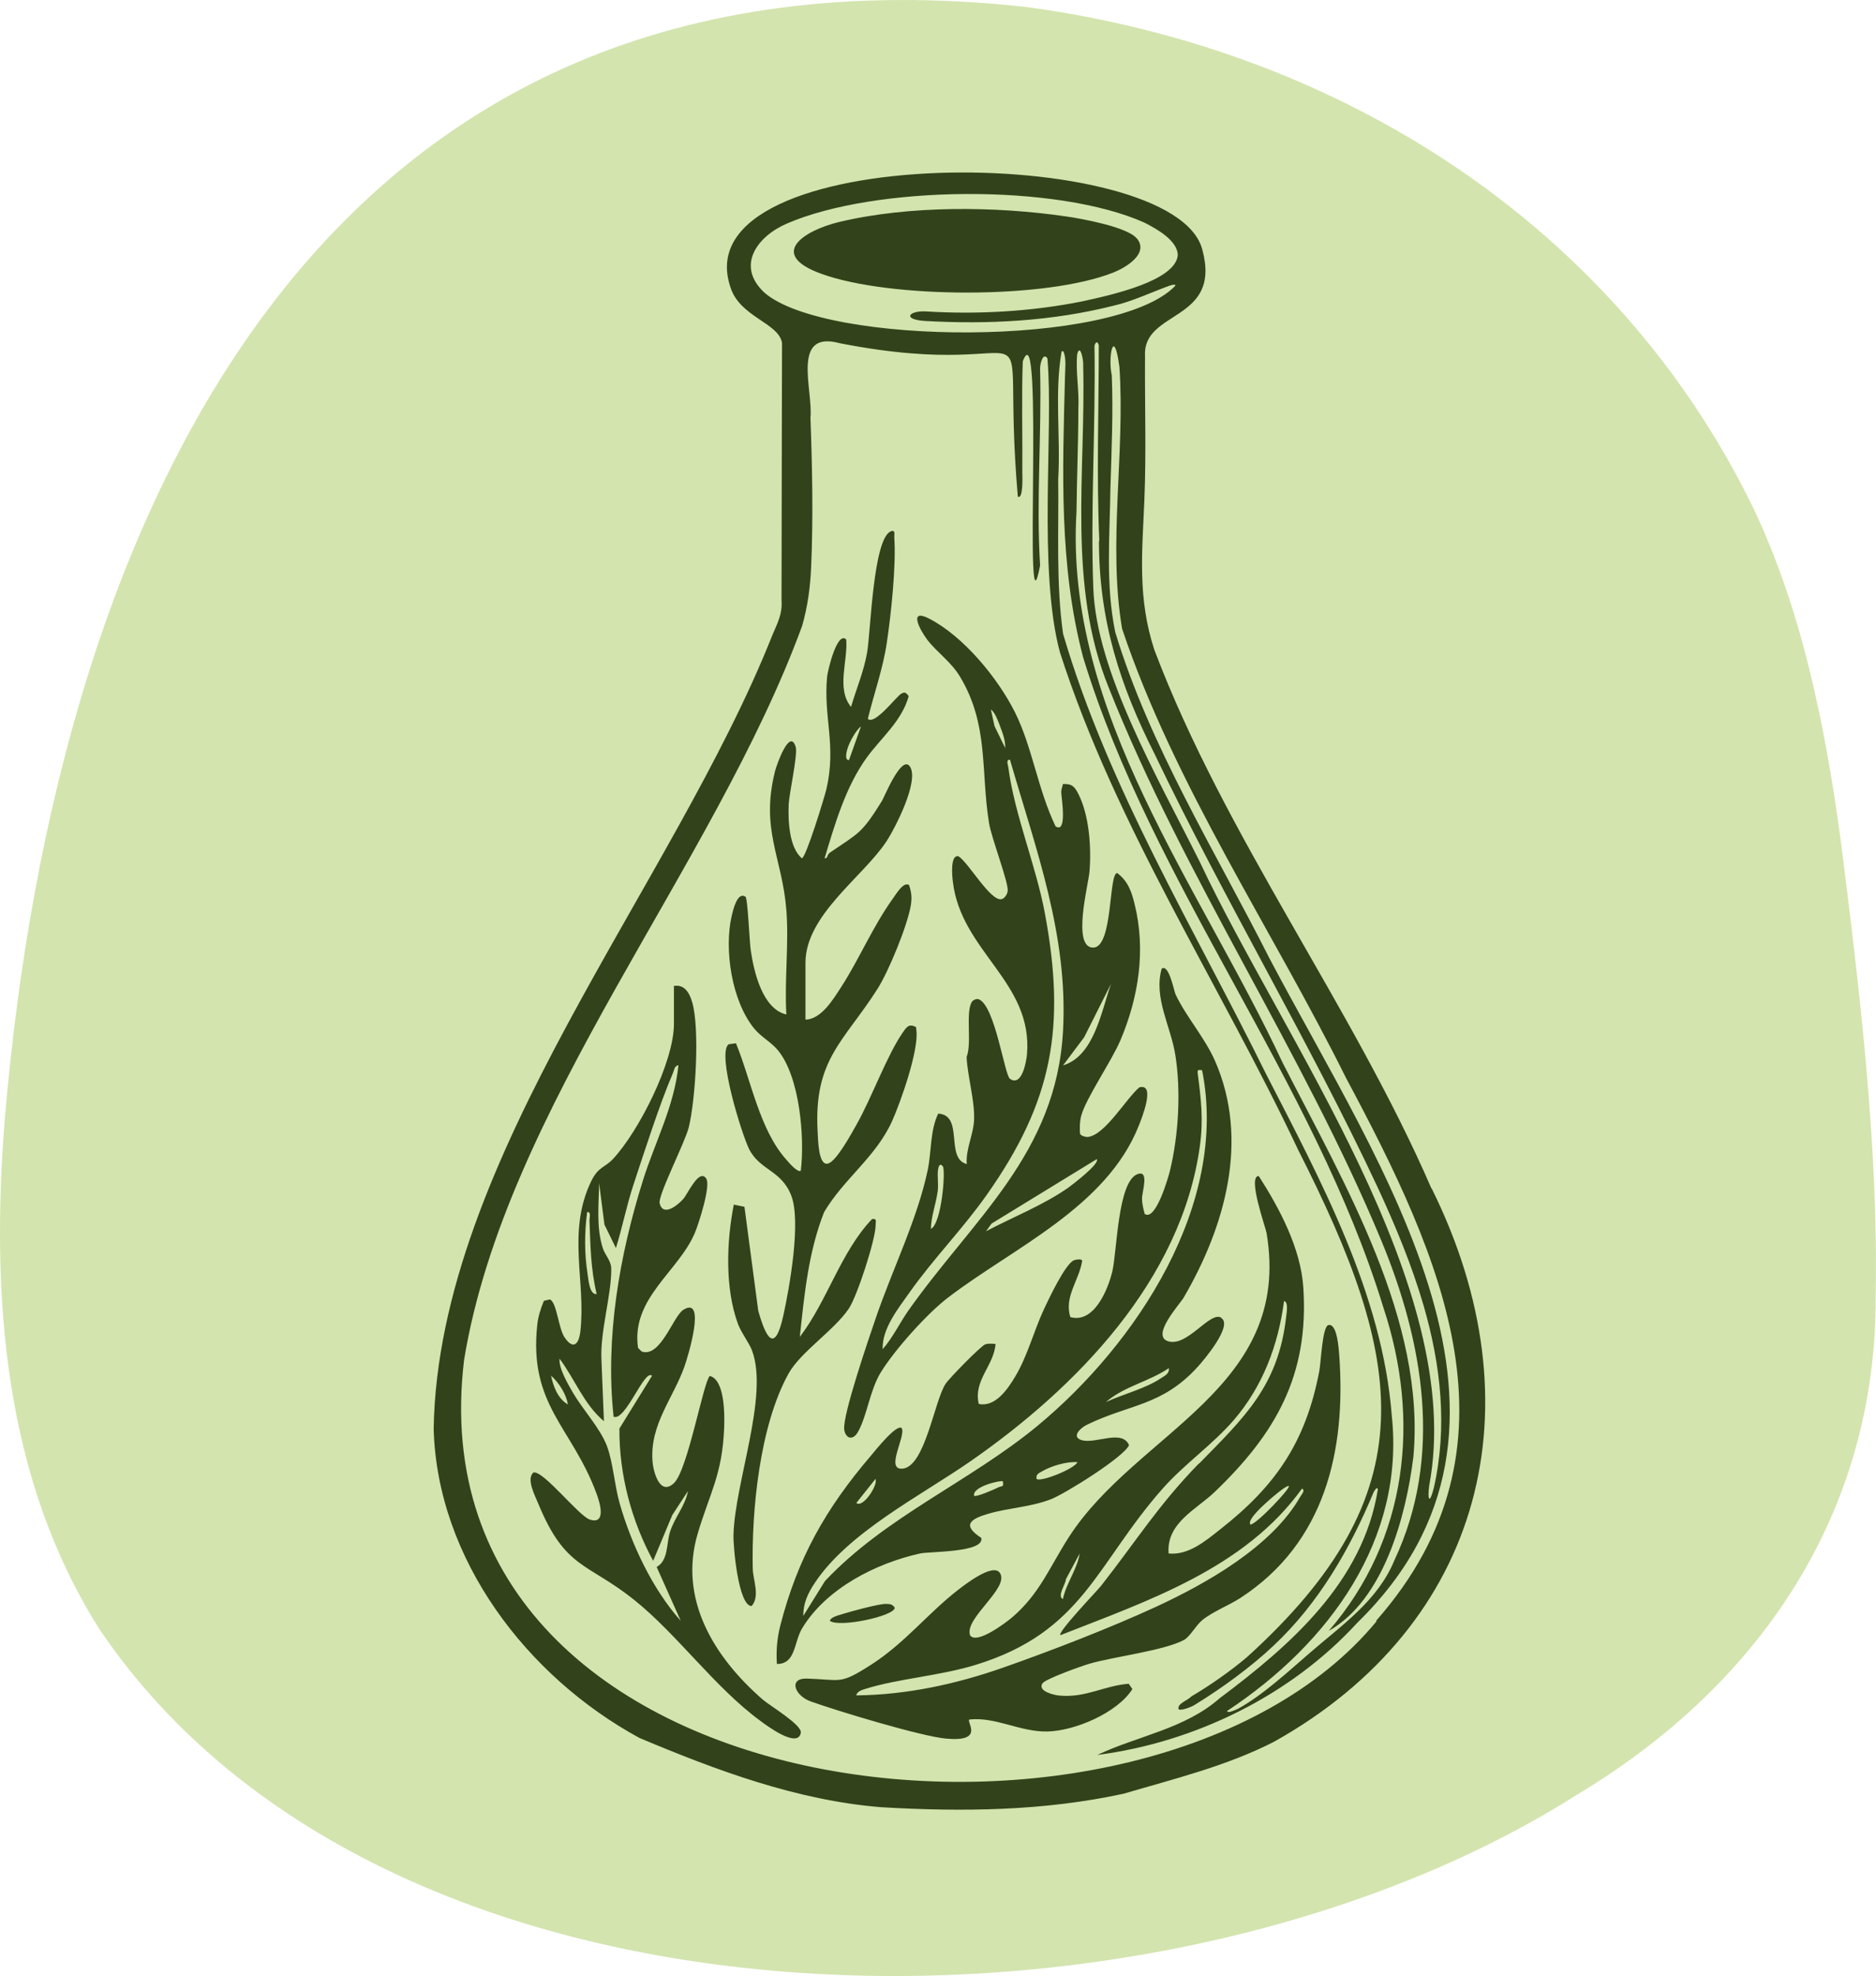
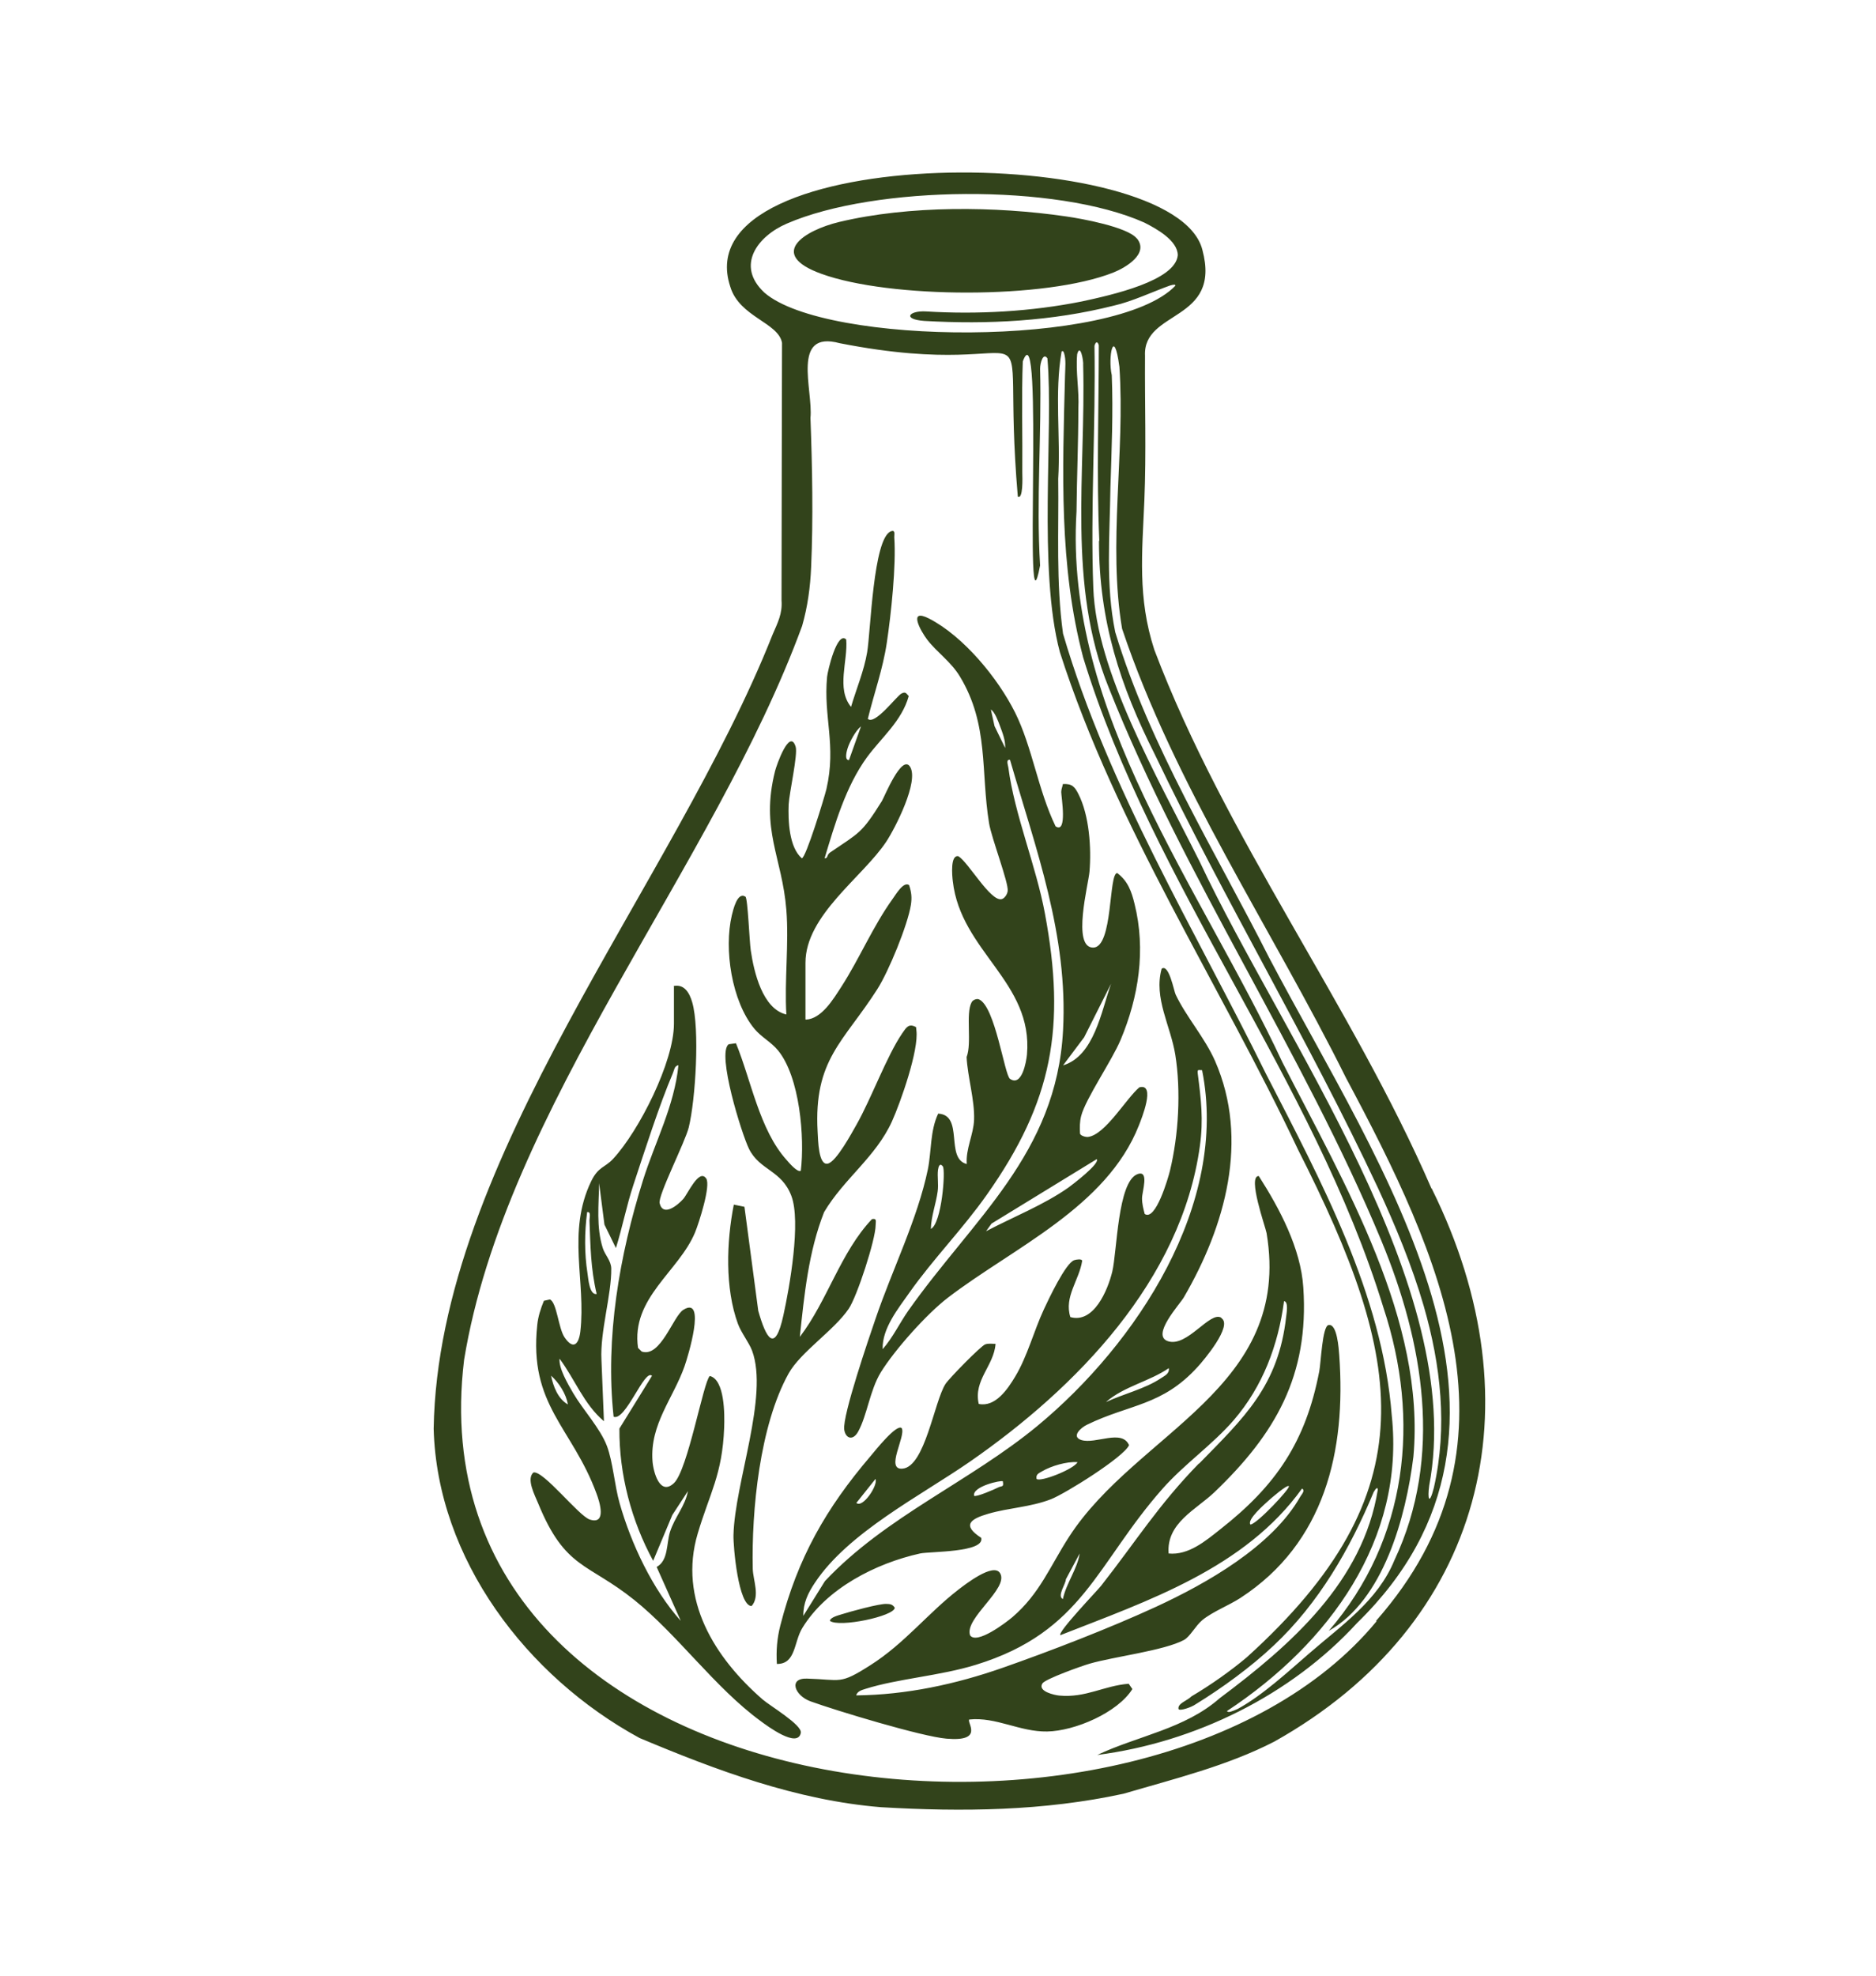
<svg xmlns="http://www.w3.org/2000/svg" id="Layer_2" data-name="Layer 2" viewBox="0 0 112.82 118.76">
  <defs>
    <style> .cls-1 { fill: #d3e4ae; } .cls-2 { fill: #32431b; } </style>
  </defs>
  <g id="Layer_2-2" data-name="Layer 2">
    <g>
-       <path class="cls-1" d="M61.93.45c18.94,2.61,35.22,13.24,43.42,29.9,2.93,6.07,4.37,12.98,5.34,20.1,1.14,8.98,2.28,18.45,2.11,27.47.05,13.05-6.99,23.37-17.93,29.94-25.26,16.04-71.55,15.75-88.89-9.93C.21,88.81-.56,77.88.29,67.24,3.4,30.73,19.33-4.24,61.72.42l.21.03Z" />
      <path class="cls-2" d="M86.09,71.45c-4.78-11.02-12.4-21.11-16.67-32.39-1.02-3.12-.73-5.86-.6-8.97.12-2.91.02-5.8.04-8.7-.14-2.78,4.62-2.02,3.45-6.37-1.63-6.48-31.32-6.59-28.39,2.22.55,1.82,2.9,2.15,3.11,3.37,0,1.95-.03,11.58-.03,15.48.06.8-.23,1.34-.54,2.06-5.97,15.07-20.11,31.45-20.38,47.73.21,7.85,5.61,14.91,12.38,18.59,4.64,1.95,9.46,3.75,14.52,4.16,4.91.29,9.79.23,14.59-.81,3.06-.9,6.22-1.67,9.06-3.13,12.61-7.06,15.92-20.21,9.49-33.21v-.03ZM45.95,17.57c-1.71-1.61-.4-3.37,1.37-4.13,5.3-2.3,16.22-2.42,21.5-.06.75.38,2,1.08,2.01,1.96-.14,1.54-3.96,2.39-5.77,2.78-3.05.61-6.27.79-9.37.6-1.02-.06-1.45.47-.11.57,3.83.22,7.69.02,11.41-.92,1.08-.24,2.39-.86,3.38-1.21.24-.07.34-.06.31.02-3.57,3.72-21.03,3.61-24.71.41l-.02-.02ZM66.09,32.51c0,4.83,1.28,8.72,3.35,12.82,4.21,8.81,9.27,17.2,13.41,26.04,1.07,2.31,2.06,4.69,2.77,7.13,1.03,3.57,1.44,7.26.61,10.93-.28,1.09-.39.67-.28-.13,2.25-11.92-8.8-26.84-13.8-37.5-2.63-5.26-6.21-11.42-6.4-16.44-.18-4.7.15-9.81.07-14.57.04-.15.09-.22.15-.21.07.03.08.09.11.17,0,3.84-.14,7.86.03,11.73v.03ZM63.84,21.14c.05-.07.11-.04.15.08.13.41.07.89.06,1.33-.15,5.8-.37,11.43,1.09,16.97,4.21,13.76,13.84,25.32,18.06,39.09,2.23,6.73,1.47,13.91-3.29,19.42,3.29-1.85,4.64-6.84,5.09-10.47.74-8.19-4.11-16.34-7.87-23.69-4.94-10.58-13.14-21-12.39-33.13.02-2.04.11-4.11.11-6.17.06-1.1-.17-2.21-.07-3.28.19-.7.39.43.36.64.17,6.49-.97,13.24,1.54,19.41,4.55,11.47,11.66,21.84,16.39,33.23,2.53,6.11,3.73,12.97.79,19.21-1,2.45-3.2,3.93-5.13,5.61-1.23,1.06-2.79,2.51-4.29,3.33-.32.14-.59.26-.65.13,6.17-4.07,10.7-10.33,9.91-17.75-.56-7.31-4.27-14.14-7.57-20.56-4.26-8.64-9.48-17.17-12.2-26.45-.43-3.07-.25-6.2-.29-9.31.15-2.52-.23-5.17.2-7.63h0ZM82.78,97.46c-13.69,16.59-58.23,12.06-54.87-15.72,2.49-15.18,15.02-29.63,20.33-44.12.33-1.15.49-2.33.54-3.52.13-2.93.07-6-.04-8.98.17-1.67-1.19-5.29,1.76-4.49,13.26,2.6,9.59-3.89,10.71,9.22.32.19.28-1.11.27-1.46.02-1.94-.05-4.73.03-6.67,1.3-3.47,0,17.72,1.04,12.27-.24-3.93.1-7.89,0-11.82,0-.37.19-1,.44-.63.38,4.29-.58,12.7.75,17.66,3.39,10.55,9.62,19.93,14.32,29.9,6.44,12.69,7.88,20.61-3.08,30.52-.96.81-2.16,1.66-3.33,2.35-.23.25-.87.43-.77.77.08.11.75-.1,1.03-.3,1.55-.95,3.33-2.24,4.69-3.53,2.71-2.54,4.59-5.81,6.01-9.22.14-.25.24-.31.25-.15-.89,5.54-5.23,9.34-9.51,12.54-2.1,1.85-4.93,2.26-7.36,3.41,5.85-.75,11.64-3.58,15.63-7.94,12.24-11.93,1.45-27.19-5.29-39.97-3.24-6.41-7.18-12.71-9.26-19.58-.59-2.86-.33-5.74-.29-8.7.07-2.26.17-4.51.08-6.75-.24-1.05.12-3.02.46-.5.35,5.2-.7,10.64.16,15.74,3.17,9.45,9.03,18.07,13.46,26.99,5.75,10.76,11.03,22.16,1.84,32.62l-.02.02ZM70.28,93.38c1.19.12,2.23-.76,3.1-1.45,3.37-2.64,5.15-5.28,5.96-9.51.1-.51.18-2.69.55-2.77.53-.12.62,1.45.65,1.81.42,5.77-.87,11.29-5.94,14.59-.71.46-1.66.82-2.29,1.33-.42.35-.74,1-1.11,1.2-1.2.64-4.21,1-5.66,1.42-.46.13-2.68.92-2.85,1.19-.31.49.77.71,1.01.73,1.6.15,2.67-.59,4.18-.71l.22.32c-.9,1.43-3.47,2.52-5.12,2.55s-3.08-.89-4.69-.72c-.17.16.93,1.35-1.37,1.15-1.47-.12-6.62-1.68-8.17-2.24-.97-.35-1.35-1.41-.22-1.37,2.08.06,1.94.39,3.82-.81,2.06-1.31,3.44-3.11,5.29-4.54.38-.29,2.1-1.64,2.5-.99.57.91-2.17,2.72-1.8,3.74.4.57,2.15-.76,2.54-1.09,1.66-1.42,2.28-3.09,3.41-4.83,4.08-6.32,13.45-8.91,11.88-18.26-.06-.35-1.17-3.44-.47-3.43,1.25,1.95,2.53,4.35,2.68,6.71.35,5.28-1.68,8.79-5.35,12.3-1.09,1.04-2.9,1.85-2.75,3.68ZM72.11,87.98c2.7-2.76,4.78-4.67,5.24-8.85.02-.19.15-.88-.13-.92-.35,2.65-1.28,5.13-3.03,7.16-1.26,1.46-2.97,2.64-4.27,4.11-4,4.52-4.77,8.6-11.23,10.59-2.17.67-4.69.83-6.65,1.45-.22.07-.48.14-.55.39,3.01-.03,5.98-.67,8.81-1.66s6.43-2.38,9.21-3.66c3.05-1.41,6.99-3.63,8.69-6.63.07-.13.32-.37.1-.48-3.44,4.79-9.26,6.74-14.53,8.81-.2-.16,2.26-2.72,2.45-2.97,2.09-2.66,3.44-4.85,5.88-7.35ZM77.51,89.33c-.11-.1-1.08.74-1.22.87-.23.21-1.32,1.15-1.09,1.44.38-.02,2.43-2.2,2.31-2.31ZM63.92,96.12c.2-.95.87-1.81,1.01-2.74l-.83,1.55c0,.28-.55,1.01-.18,1.19ZM63.93,47.13c.54-.03.7.16.92.59.66,1.29.79,3.26.67,4.68-.06.74-1.07,4.56.22,4.56,1.21,0,.92-4.49,1.45-4.48.64.48.86,1.11,1.04,1.85.69,2.77.25,5.59-.84,8.18-.52,1.24-2.1,3.53-2.37,4.57-.09.35-.09.7-.07,1.06.04.14.36.22.49.2,1.04-.14,2.29-2.32,3.08-2.98,1.01-.27.12,1.91-.03,2.29-1.94,4.92-7.56,7.35-11.48,10.35-1.27.97-3.2,3.13-4.04,4.49-.66,1.08-.82,2.58-1.36,3.56-.31.57-.76.43-.84-.12-.11-.85,1.49-5.51,1.88-6.65.99-2.92,2.53-6,3.15-8.99.22-1.08.13-2.32.62-3.35,1.57.08.4,2.7,1.72,3.03-.07-.91.41-1.78.44-2.67.04-1.17-.39-2.57-.45-3.76.33-.85-.07-2.61.3-3.29.07-.14.3-.24.44-.18.98.41,1.54,4.56,1.87,4.78.72.49.98-1.04,1.02-1.46.38-4.37-3.98-6.19-4.46-10.42-.04-.33-.16-1.61.34-1.5.6.37,1.91,2.7,2.58,2.58.19-.03.36-.3.38-.49.07-.48-.98-3.2-1.12-4.08-.51-3.12,0-5.91-1.75-8.81-.55-.91-1.37-1.44-1.97-2.22-.41-.54-1.17-1.92.11-1.27,2.08,1.07,4.15,3.59,5.18,5.66s1.37,4.64,2.43,6.83c.73.48.34-1.79.34-2.06,0-.17.07-.31.1-.48ZM60.45,44.96c.02-.47-.16-.91-.32-1.34-.1-.27-.3-.82-.54-.97l.22,1,.64,1.31ZM53.09,81.09c.61-.7,1-1.54,1.53-2.3,3.89-5.52,8.92-9.43,9.31-16.85.31-5.73-1.63-10.88-3.19-16.27-.26-.03-.12.31-.1.46.37,2.83,1.67,5.92,2.2,8.78,1.27,6.81.47,11.29-3.49,16.9-1.44,2.05-3.22,3.85-4.66,5.89-.69.98-1.63,2.14-1.61,3.37ZM63.93,64.04c1.88-.57,2.3-3.26,2.89-4.91l-1.62,3.22-1.27,1.69ZM65.95,69.68l-6.32,3.87-.33.46c1.61-.85,3.47-1.58,4.96-2.63.18-.13,1.94-1.46,1.69-1.71ZM56.7,70.11c-.18-.23-.26,0-.29.21-.05.4.04.86-.02,1.29-.1.75-.39,1.49-.41,2.26.65-.31.9-3.52.72-3.76ZM73.45,79.23c.71.45-1.07,2.55-1.43,2.94-2.14,2.35-4.08,2.22-6.65,3.47-.38.18-.96.72-.34.92.85.27,2.44-.68,2.87.31-.32.72-3.85,2.92-4.7,3.25-1.25.48-2.52.51-3.76.87-1.07.31-1.62.68-.43,1.45.22.89-3.08.81-3.68.94-2.66.59-5.63,2.1-7.08,4.48-.52.85-.38,2.17-1.53,2.16-.05-.8.01-1.54.21-2.32,1.04-4.05,2.74-7.03,5.43-10.18.23-.27,1.58-1.98,1.87-1.67.26.48-1.02,2.53.05,2.43,1.35-.12,1.9-4.03,2.58-5.09.22-.34,2.13-2.29,2.39-2.38.2-.07.42-.03.62-.03-.09,1.31-1.34,2.18-1.01,3.61,1,.21,1.74-.89,2.19-1.64.74-1.23,1.12-2.74,1.73-4.05.28-.6,1.3-2.77,1.82-2.95.11-.04.47-.1.48.04-.18,1.17-1.1,2.16-.71,3.38,1.41.4,2.25-1.62,2.52-2.73.29-1.2.32-5.4,1.51-5.86.74-.28.28,1.05.28,1.45,0,.33.08.63.16.94.66.46,1.42-2.19,1.52-2.6.52-2.15.67-4.79.32-6.97-.28-1.74-1.31-3.41-.82-5.17.44-.32.74,1.35.84,1.55.64,1.35,1.74,2.57,2.37,3.99,2.08,4.75.61,9.95-1.88,14.22-.23.4-1.99,2.29-.95,2.63,1.16.38,2.53-1.84,3.21-1.41ZM72.31,64.33c-.24,0-.31-.08-.28.2.2,1.56.35,2.76.13,4.35-1.11,8.08-7.44,14.55-13.83,18.98-2.96,2.05-7.33,4.26-9.33,7.29-.41.61-.7,1.22-.69,1.98l1.3-2.09c3.66-3.89,8.71-5.97,12.78-9.33,5.95-4.92,11.52-13.33,9.9-21.39ZM66.53,84.27c1.03-.48,2.34-.79,3.28-1.42.22-.15.53-.27.48-.61-1.17.8-2.68,1.09-3.76,2.02ZM64.79,87.89c-.63-.05-1.58.23-2.12.55-.2.12-.39.18-.33.46.24.2,2.25-.59,2.46-1.01ZM51.5,90.34c.38.34,1.32-1.07,1.15-1.44l-1.15,1.44ZM60.31,89.04c-.1-.08-1.85.31-1.73.87.11.1,1.24-.39,1.45-.5s.35.01.28-.36ZM48.46,61.29c.95-.04,1.66-1.24,2.14-1.98,1.09-1.69,1.89-3.62,3.09-5.29.18-.24.64-1.05.98-.82.14.42.18.74.11,1.19-.19,1.21-1.34,4.01-2.02,5.07-2.03,3.18-3.83,4.22-3.59,8.56.03.47.04,2.09.63,1.92.51-.14,1.42-1.83,1.71-2.34.9-1.59,1.81-4.11,2.75-5.49.25-.36.39-.61.83-.37l.02.19c.16,1.18-.95,4.33-1.47,5.48-.98,2.15-2.88,3.43-4.08,5.45-.94,2.38-1.19,4.97-1.46,7.5,1.66-2.17,2.45-5.09,4.34-7.08.31-.06.22.14.22.36,0,.86-1.12,4.3-1.62,5.03-.89,1.31-2.9,2.6-3.62,3.9-1.73,3.12-2.23,8.22-2.15,11.74.02.68.45,1.64-.07,2.23-.8-.01-1.11-3.6-1.09-4.27.08-3.16,2.13-8.35,1.12-11.08-.19-.5-.65-1.07-.85-1.61-.79-2.15-.69-4.95-.25-7.17l.64.13.83,6.25c.47,1.66,1,2.6,1.51.28.38-1.72,1.07-5.64.48-7.19s-1.89-1.52-2.54-2.81c-.44-.88-1.96-5.76-1.23-6.3l.44-.06c.91,2.21,1.41,5.2,3.04,7.01.13.15.67.79.86.65.24-1.99-.06-5.63-1.37-7.23-.42-.51-1.01-.8-1.43-1.31-1.36-1.66-1.83-4.77-1.35-6.81.08-.32.33-1.44.82-1.12.14.09.24,2.7.32,3.23.19,1.3.71,3.52,2.14,3.85-.12-2.05.16-4.26,0-6.28-.25-3.18-1.57-4.81-.68-8.35.07-.3.88-2.64,1.24-1.46.14.45-.38,2.75-.42,3.45-.04.98.02,2.59.79,3.25.24,0,1.36-3.66,1.48-4.16.61-2.66-.19-4.3.04-6.75.03-.33.6-2.78,1.15-2.24.11,1.29-.61,2.96.29,4.05.32-1.09.78-2.16.97-3.29.21-1.23.36-6.82,1.42-7.26.3-.12.2.2.21.36.12,1.69-.19,4.62-.45,6.34-.23,1.56-.77,3.05-1.14,4.57.42.4,1.72-1.36,2.02-1.52.25-.13.28-.02.44.15-.42,1.51-1.65,2.5-2.52,3.69-1.27,1.75-1.92,4-2.54,6.06.21.02.12-.2.32-.34,1.79-1.22,1.9-1.14,3.12-3.09.15-.24,1.2-2.86,1.7-2.07.55.87-.89,3.68-1.43,4.5-1.41,2.13-4.86,4.42-4.86,7.28v3.4ZM51.06,45.68l.72-2.02c-.32.25-.68.93-.8,1.3-.05.15-.22.73.07.73ZM40.51,59.27c.66-.13.96.43,1.12.98.46,1.59.2,5.85-.21,7.52-.22.89-1.87,4.11-1.75,4.56.21.84,1.09.11,1.42-.26.27-.3.95-1.86,1.38-1.23.29.42-.44,2.68-.67,3.24-.98,2.36-3.86,3.94-3.43,6.94l.22.22c1.14.39,1.89-2.13,2.51-2.51,1.41-.87.25,2.88.07,3.39-.68,1.93-2.09,3.49-1.93,5.7.05.68.45,2.12,1.29,1.33s1.78-6.15,2.16-6.44c.9.23.89,2.32.86,3.11-.11,2.83-.87,3.93-1.59,6.36-1.18,3.97,1.02,7.47,3.91,9.98.44.38,2.38,1.53,2.29,2-.18.96-2.03-.42-2.42-.71-2.75-2.01-4.99-5.19-7.6-7.28-2.81-2.25-4.15-1.84-5.77-5.79-.21-.51-.73-1.48-.29-1.87.6-.13,2.73,2.62,3.39,2.83,1.03.33.59-1.07.4-1.57-1.46-3.97-4.08-5.3-3.56-10.13.05-.5.21-.99.4-1.45l.36-.08c.42.17.51,1.75.89,2.29.51.74.84.43.94-.35.35-3.04-.82-5.98.65-9.04.43-.89.83-.82,1.32-1.35,1.56-1.68,3.66-5.83,3.66-8.12v-2.24ZM36.9,85.14c-.51-4.73.35-9.68,1.77-14.2.72-2.29,1.89-4.47,2.13-6.91-.25.04-.25.29-.33.47-.83,1.94-1.7,4.68-2.38,6.73-.41,1.24-.66,2.54-1.05,3.79l-.69-1.41-.32-2.49c-.02,1.3-.18,2.64.22,3.9.13.42.5.75.51,1.23.02,1.58-.68,3.8-.59,5.49l.15,3.69c-1.21-1.02-1.75-2.53-2.67-3.76-.05.59.49,1.5.82,2.07.58.99,1.63,2.12,2.03,3.18.36.96.46,2.37.76,3.43.7,2.46,1.98,5.18,3.68,7.08l-1.45-3.24c.71-.39.58-1.39.8-2.1.29-.91.92-1.56,1.08-2.46l-.94,1.44-1.15,2.75c-1.31-2.4-2.05-5.2-2.03-7.95l1.96-3.17c-.45-.45-1.59,2.75-2.31,2.46ZM35.88,77.77c-.36-1.53-.37-2.87-.43-4.41,0-.18.11-.54-.14-.5-.16,1.22-.17,2.45.02,3.67.05.31.11,1.34.56,1.25ZM34.15,84.42c-.1-.63-.54-1.31-1.01-1.73.13.64.41,1.39,1.01,1.73ZM49.91,97.43c.03-.22.51-.33.69-.39.5-.16,2.28-.65,2.71-.63.23.01.36.02.5.23-.02.51-3.35,1.21-3.9.79ZM68.37,14.33c.75.92-.68,1.76-1.41,2.05-4.07,1.62-13.46,1.57-17.56.08-3.27-1.18-1.05-2.61,1.08-3.12,4.2-1,9.39-.95,13.64-.33.91.13,3.68.63,4.24,1.32Z" />
    </g>
  </g>
</svg>